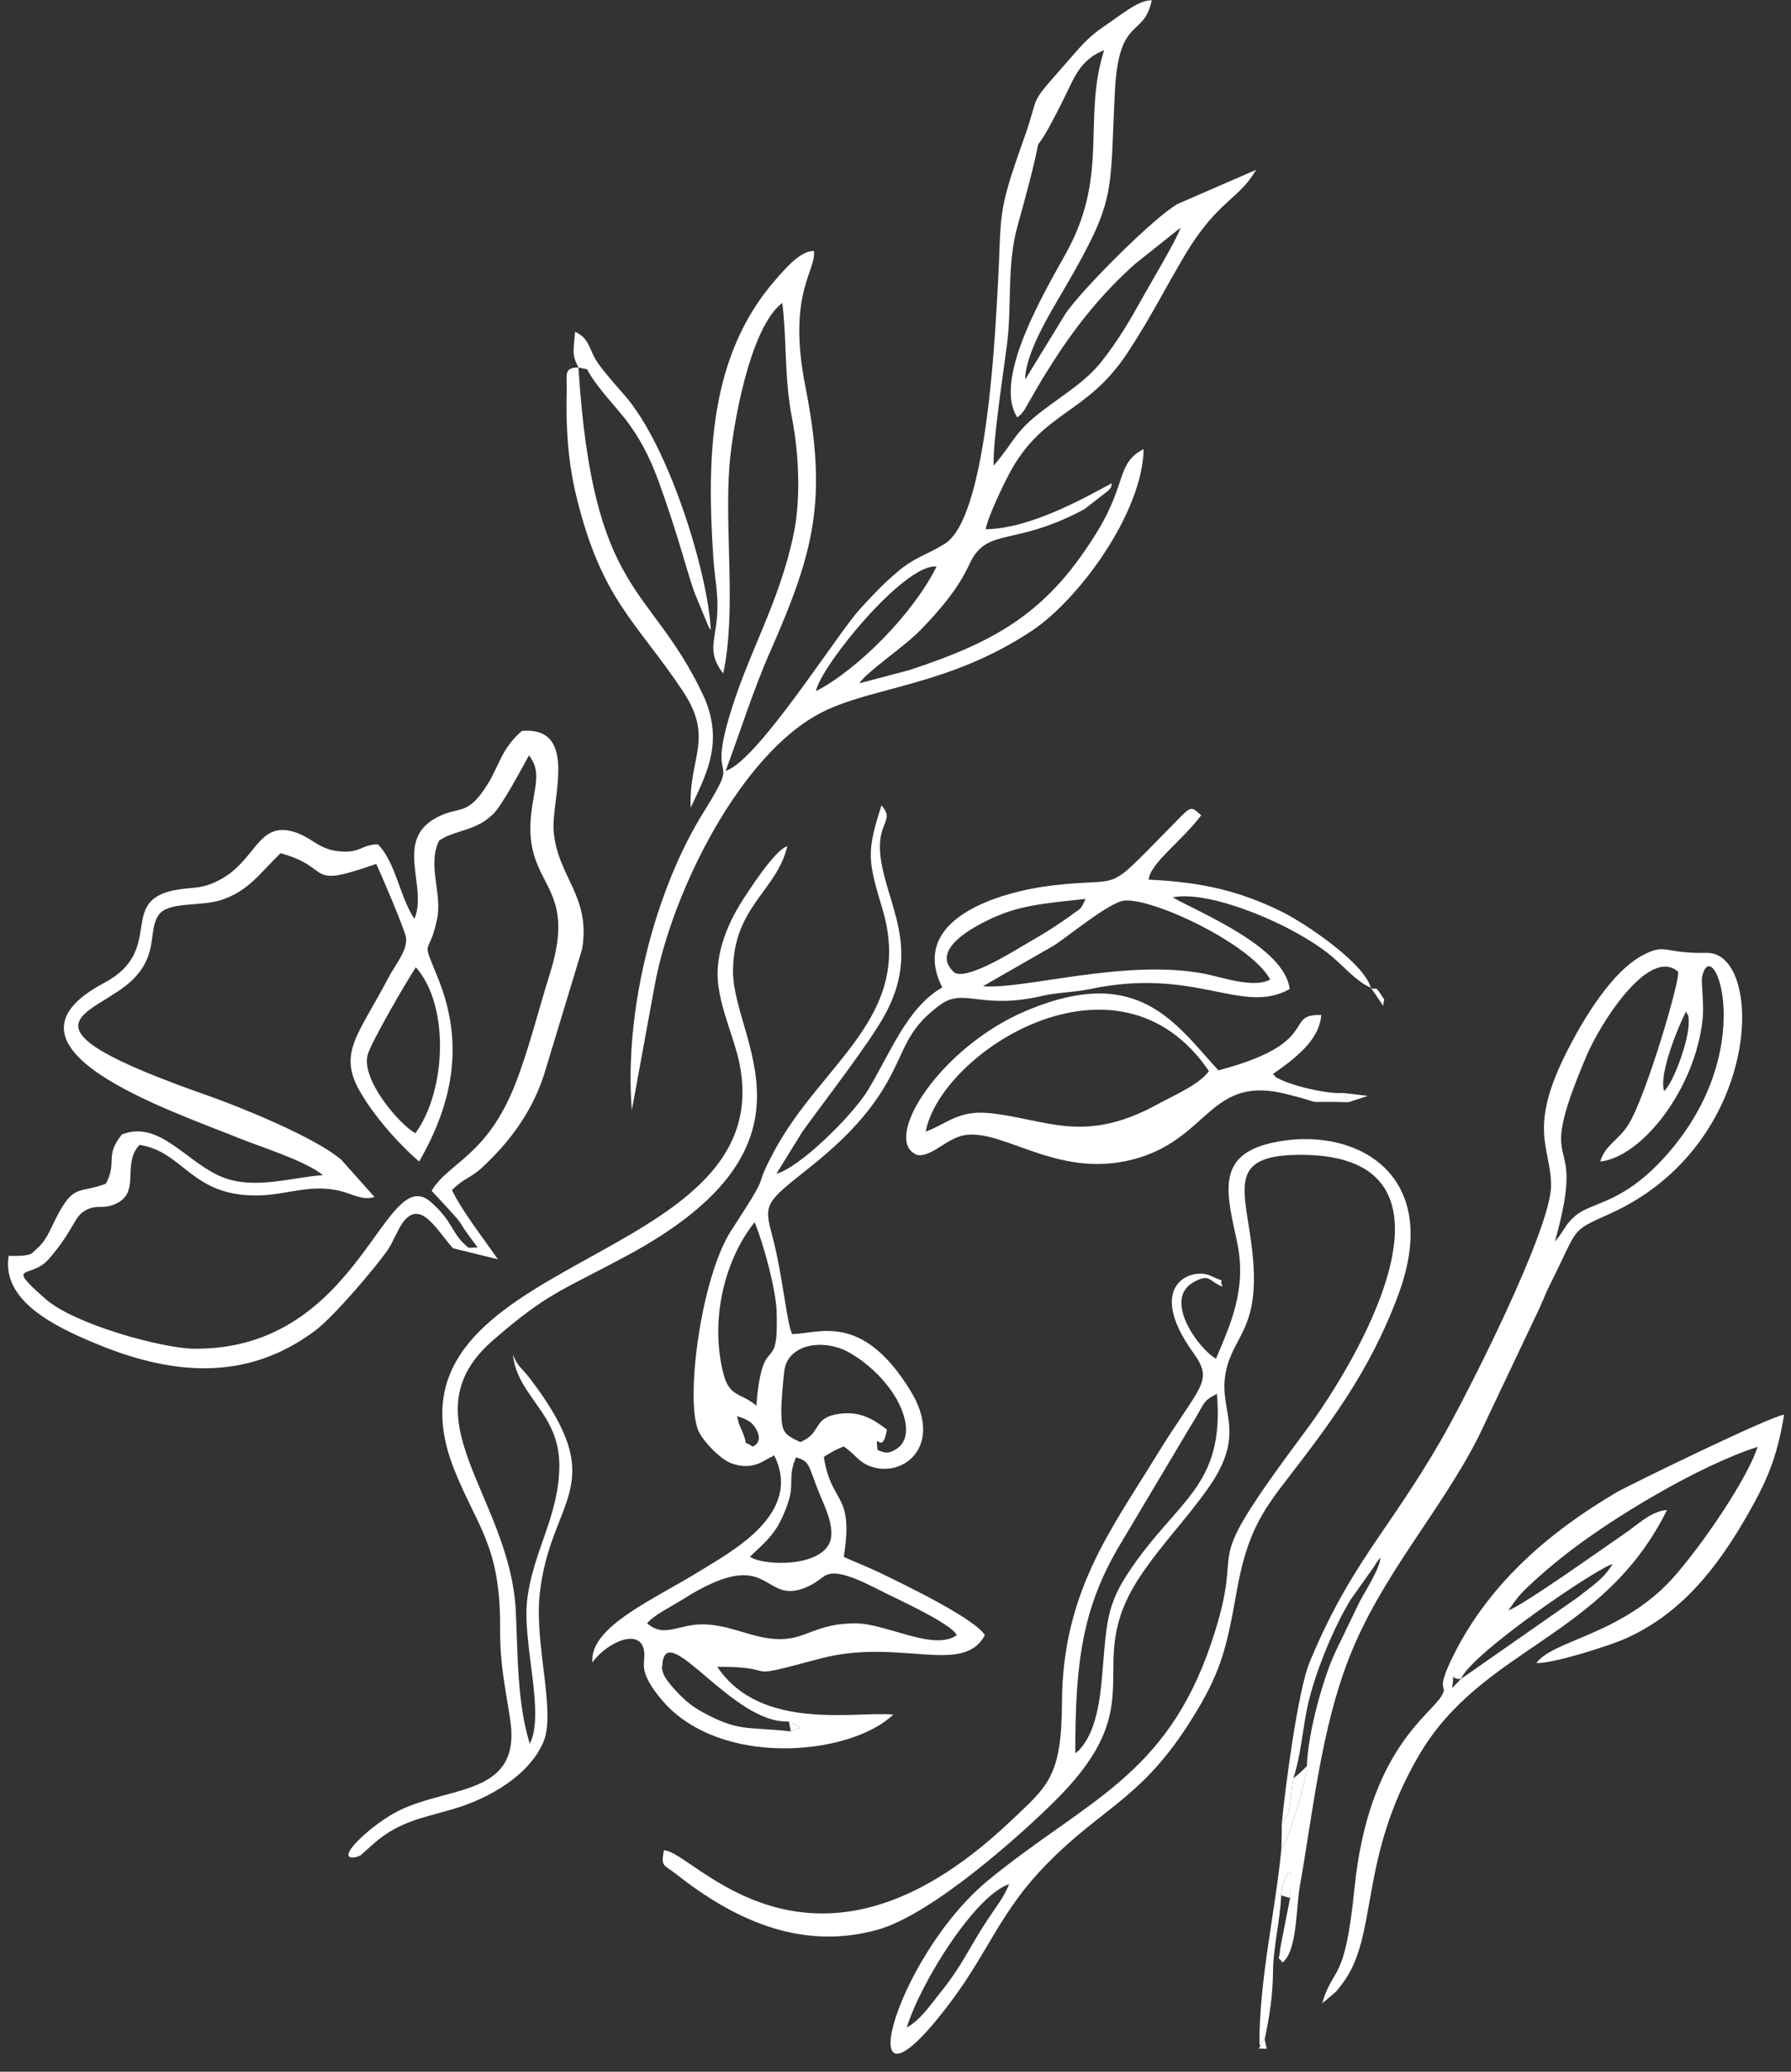
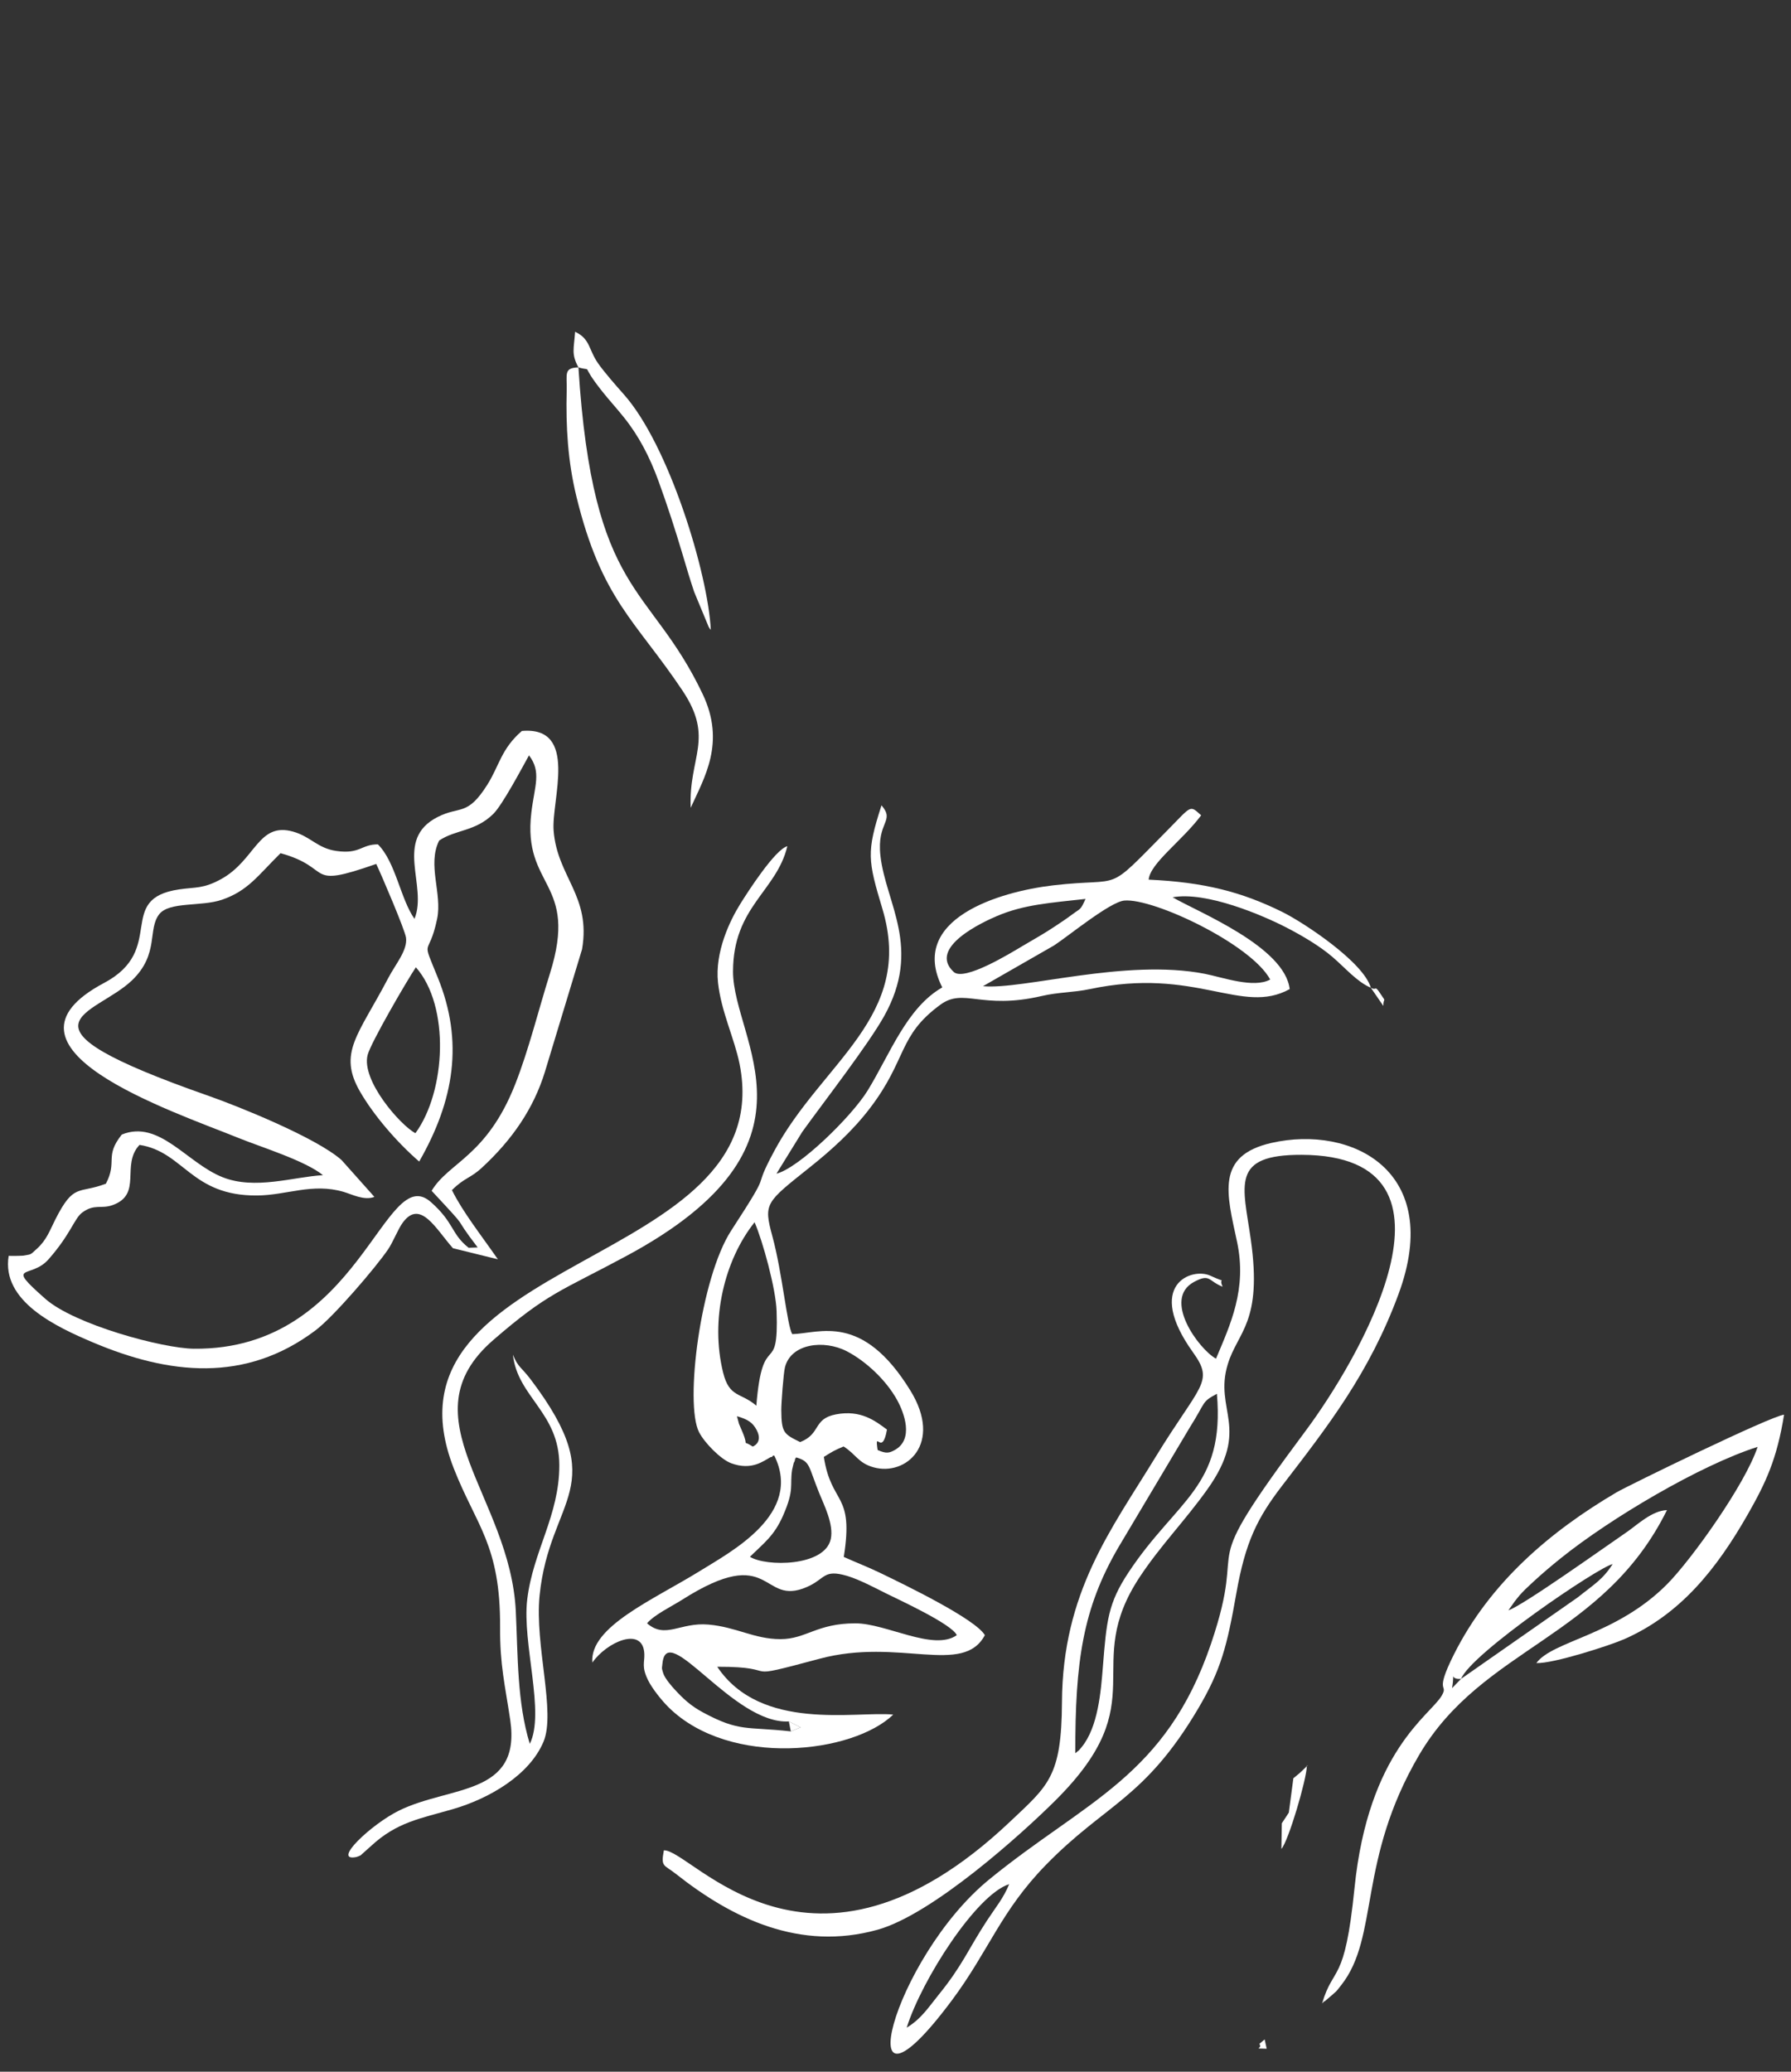
<svg xmlns="http://www.w3.org/2000/svg" width="192px" height="222px" viewBox="0 0 192 222" version="1.1">
  <rect x="0" y="0" width="192" height="222" fill="#333333" stroke="none" />
  <title>Group</title>
  <g id="Page-1" stroke="none" stroke-width="1" fill="none" fill-rule="evenodd">
    <g id="Group" fill="#FFFFFF" transform="translate(0.856, 0.027)">
      <path d="M43.679,121.401 C42.109,120.592 37.835,115.755 38.557,113.009 C38.901,111.7 42.716,105.142 43.725,103.622 C47.406,107.774 46.948,116.928 43.679,121.401 Z M46.223,90.042 C48.007,88.85 50.103,89.09 52.03,87.186 C53.006,86.223 55.08,82.311 55.853,80.915 C57.218,82.691 56.449,84.186 56.107,87.038 C55.131,95.18 61.225,94.358 58.096,104.3 C56.896,108.113 55.811,112.534 54.354,116.211 C51.313,123.888 47.239,124.522 45.416,127.575 C50.008,132.506 47.238,129.58 50.352,133.644 L49.382,133.68 C47.48,132.181 47.865,131.015 45.336,128.782 C40.305,124.341 37.817,144.671 19.931,144.498 C16.586,144.465 7.137,141.917 4.002,139.15 C-0.431,135.236 2.441,137.076 4.337,134.929 C6.727,132.222 7.11,130.534 7.954,129.909 C9.269,128.937 9.96,129.553 11.203,129.112 C14.468,127.953 12.069,124.808 14.101,122.656 C18.87,123.395 19.618,128.136 26.705,128.078 C29.902,128.052 32.619,126.708 35.975,127.688 C36.859,127.946 38.186,128.652 39.282,128.228 L35.76,124.28 C33.013,121.855 24.608,118.488 21.522,117.408 C-0.794,109.598 9.305,108.876 13.316,105.004 C16.225,102.195 14.942,99.559 16.214,97.939 C17.297,96.558 20.72,97.147 22.933,96.389 C25.741,95.427 26.794,93.789 29.219,91.398 C35.018,93.005 31.673,95.284 39.476,92.549 C39.997,93.63 42.569,99.647 42.672,100.461 C42.842,101.81 41.557,103.268 40.768,104.771 C37.552,110.903 35.331,112.786 37.753,116.969 C39.181,119.436 41.63,122.321 44.082,124.441 C47.858,117.849 48.851,111.565 46.085,104.748 C44.222,100.156 45.079,102.822 46.002,98.451 C46.579,95.721 44.92,92.653 46.223,90.042 Z M52.519,134.916 C50.662,132.248 48.733,129.81 47.593,127.504 C48.927,126.166 49.551,126.257 50.793,125.112 C54.067,122.093 56.35,118.757 57.56,114.827 L61.543,101.688 C62.521,95.957 58.882,93.96 58.493,88.979 C58.238,85.711 61.21,77.768 55.09,78.3 C52.881,80.207 52.672,82.011 51.405,84.031 C49.237,87.488 48.456,86.301 46.065,87.518 C41.3,89.942 45.03,94.895 43.577,98.433 C42.062,96.278 41.565,92.349 39.656,90.452 C37.865,90.447 37.746,91.524 35.199,91.159 C33.174,90.869 32.47,89.63 30.577,89.09 C26.792,88.011 26.559,92.163 22.808,94.198 C20.916,95.223 20.162,95.014 18.357,95.277 C11.457,96.281 17.071,101.708 10.299,105.304 C-2.79,112.256 17.415,118.963 24.821,121.956 C27.121,122.886 31.897,124.364 33.765,125.901 C30.599,126.078 26.486,127.51 22.987,126.112 C19.149,124.579 16.225,119.928 12.204,121.546 C10.31,123.917 11.761,124.399 10.497,126.813 C7.535,127.946 7.075,126.682 5.06,130.679 C4.479,131.83 4.141,132.851 3.09,133.795 C2.305,134.5 2.568,134.351 1.618,134.526 C1.537,134.541 0.768,134.553 0.698,134.554 L0.073,134.548 C-0.727,139.422 5.195,142.164 9.097,143.816 C17.227,147.26 25.439,148.211 32.991,142.512 C34.895,141.076 39.397,135.833 40.749,133.85 C41.268,133.089 41.81,131.688 42.31,131.001 C44.201,128.403 45.896,131.702 47.701,133.728 L52.519,134.916 L52.519,134.916 Z" id="Fill-1" />
      <path d="M83.714,184.436 L84.97,185.072 L83.922,185.503 C79.127,184.969 78.448,185.584 74.523,183.479 C73.179,182.757 72.403,182.023 71.47,181.009 C71.233,180.753 70.395,179.823 70.23,179.233 C70.056,178.609 70.098,178.88 70.159,178.243 C70.622,173.433 77.743,184.782 83.714,184.436 Z M68.509,173.921 C69.279,173.006 71.187,172.086 72.242,171.415 C82.045,165.184 80.667,172.206 85.654,170.026 C87.656,169.15 87.394,168.085 89.961,168.842 C91.235,169.218 92.978,170.136 94.075,170.688 C95.342,171.325 101.18,173.988 101.715,175.191 C99.235,176.95 94.15,173.925 90.847,173.925 C86.68,173.925 85.579,175.617 82.806,175.617 C79.998,175.617 78.078,174.314 75.087,174.056 C72.038,173.793 70.494,175.642 68.509,173.921 Z M79.538,166.792 C81.03,165.328 82.143,164.553 83.102,162.353 C84.329,159.541 83.795,159.211 84.062,157.453 L84.229,156.752 C84.249,156.673 84.341,156.608 84.357,156.441 C84.373,156.276 84.433,156.231 84.499,156.143 C86.041,156.602 85.767,157.018 86.979,160.001 C87.488,161.255 88.539,163.319 88.206,164.888 C87.575,167.859 81.243,167.874 79.538,166.792 Z M79.843,154.983 C78.505,154.119 79.512,155.282 78.74,153.424 C78.175,152.065 78.518,153.053 78.147,151.729 C79.333,152.071 79.849,152.421 80.267,153.224 C80.969,154.57 79.845,154.981 79.843,154.983 Z M84.922,154.502 C83.198,153.646 82.915,153.535 82.9,151.083 C82.895,150.339 83.136,147.11 83.293,146.488 C83.941,143.927 87.489,143.504 89.931,144.773 C91.938,145.815 94.116,147.828 95.308,149.977 C96.09,151.386 97.122,154.205 95.078,155.345 C94.481,155.677 94.154,155.766 93.227,155.349 C92.881,153.019 93.702,156.167 94.229,153.163 C92.977,152.232 91.436,151.028 88.774,151.529 C86.26,152.001 87.184,153.623 84.922,154.502 Z M80.225,150.602 C78.546,149.153 77.338,149.771 76.665,147.059 C75.259,141.392 76.802,135 80.037,130.946 C80.907,132.95 82.317,138.062 82.398,140.47 C82.645,147.804 80.901,142.205 80.225,150.602 Z M112.15,101.279 C113.73,100.244 118.142,96.616 119.67,96.476 C122.794,96.189 133.286,101.163 135.311,104.936 C133.542,105.915 130.186,104.69 128.294,104.322 C119.778,102.668 108.89,106.04 104.52,105.652 L112.15,101.279 Z M115.516,96.298 C114.941,97.564 115.046,97.244 113.98,98.04 C113.343,98.516 112.926,98.778 112.244,99.236 C111.089,100.01 110.009,100.607 108.805,101.319 C107.514,102.084 102.512,105.175 101.38,104.121 C98.544,101.482 104.643,98.717 106.049,98.121 C108.918,96.903 111.704,96.723 115.516,96.298 Z M146.099,105.814 C145.319,103.066 138.912,98.83 136.599,97.689 C132.276,95.556 128.246,94.503 122.286,94.234 C122.435,92.471 125.863,90.087 127.911,87.34 C126.665,86.223 126.935,86.267 124.332,88.905 C117.42,95.908 119.816,93.942 112.06,94.843 C106.249,95.519 96.461,98.455 100.158,105.782 C96.358,107.947 94.545,112.938 92.168,116.816 C90.455,119.611 84.804,125.126 82.383,125.74 L85.156,121.249 C87.477,118.027 92.214,111.924 93.926,108.86 C98.007,101.557 94.113,96.806 93.531,91.7 C93.108,87.992 95.136,88.012 93.643,86.269 C92.023,91.303 92.17,92.129 93.744,97.376 C97.204,108.908 87.254,113.785 82.139,123.324 C79.519,128.208 82.318,124.486 77.536,131.828 C74.248,136.879 72.517,150.389 74.086,153.443 C74.674,154.587 76.406,156.354 77.53,156.77 C79.732,157.585 80.994,156.521 81.744,156.119 C81.777,156.102 81.925,156.117 81.949,156.03 C81.971,155.946 82.08,155.957 82.152,155.953 C85.227,162.18 77.579,166.206 74.2,168.301 C69.224,171.387 62.322,174.281 62.646,178.131 C64.182,175.915 68.087,174.181 68.218,177.195 C68.259,178.129 67.898,178.56 68.622,180.026 C69.083,180.96 70.139,182.255 70.831,182.935 C77.437,189.417 90.6,187.876 94.899,183.703 C90.885,183.31 80.717,185.57 76.034,178.577 C83.485,178.554 77.743,180.198 87.025,177.714 C95.528,175.438 102.383,179.592 104.724,175.191 C103.719,173.464 96.181,169.816 93.638,168.586 C92.185,167.883 90.885,167.389 89.6,166.808 C90.711,159.837 88.278,161.327 87.461,156.093 C88.378,155.518 88.537,155.414 89.577,154.97 C90.939,155.838 91.144,156.746 92.792,157.206 C96.266,158.177 100.255,154.69 96.743,148.985 C91.573,140.585 87.022,142.854 84.075,142.936 C83.514,142.006 83.022,136.414 81.944,132.445 C80.983,128.903 81.209,128.847 85.968,125.049 C88.249,123.228 90.501,121.211 92.384,118.751 C96.427,113.469 95.383,110.977 99.949,107.638 C102.485,105.783 104.307,108.213 110.808,106.704 C112.643,106.278 114.22,106.334 115.97,105.963 C127.376,103.547 132.249,108.81 137.402,105.962 C136.873,101.433 127.696,97.759 124.849,96.125 C128.465,95.461 134.534,98.064 137.05,99.363 C138.714,100.222 140.587,101.321 141.963,102.494 C143.357,103.683 144.624,105.195 146.099,105.814 L146.099,105.814 Z" id="Fill-2" />
-       <path d="M86.611,74.043 C87.084,71.407 96.113,60.299 99.544,60.686 C97.092,65.648 91.21,71.655 86.611,74.043 Z M105.671,49.864 C105.544,47.42 106.715,39.906 107.094,36.904 C107.647,32.531 107.05,28.384 108.242,24.127 C112.636,8.421 107.813,21.733 114.043,8.796 C114.794,7.234 115.791,6.007 117.513,5.356 C115.2,12.515 117.989,18.474 113.685,26.616 C111.847,30.093 105.377,40.381 108.199,44.698 C108.757,44.239 108.438,44.557 108.928,43.957 L110.355,41.484 C111.009,40.357 111.52,39.55 112.121,38.615 C114.626,34.715 117.464,31.234 120.833,28.253 L125.696,24.377 C125.447,25.356 122.611,30.112 121.728,31.698 C120.243,34.362 119.031,36.429 117.258,38.679 C115.576,40.814 113.424,42.079 111.038,43.878 C107.817,46.307 107.953,47.222 105.671,49.864 Z M109.045,40.644 C109.063,37.78 111.8,33.39 113.115,31.134 C118.927,21.16 118.077,21.037 118.666,9.713 C119.089,1.582 121.755,4.107 122.618,1.42108547e-14 C121.182,-0.002 119.615,1.36 117.416,2.857 C115.663,4.05 114.833,5.149 113.364,6.813 C109.214,11.513 110.719,9.768 108.96,14.699 C105.855,23.403 106.609,22.388 106.054,31.712 C105.753,36.773 104.842,55.496 100.434,58.239 C98.54,59.418 97.232,59.658 95.383,61.224 C93.723,62.63 92.574,63.886 91.347,65.222 C88.897,67.887 80.366,81.526 76.935,82.58 C78.423,78.606 79.879,73.954 81.659,69.915 C86.467,59.009 87.878,53.531 85.47,41.321 C83.513,31.398 86.705,28.925 86.394,26.858 C84.933,26.847 83.321,28.769 82.289,29.946 C75.175,38.066 74.903,48.87 75.607,59.655 C75.777,62.251 76.287,64.027 75.935,66.805 C75.665,68.946 75.113,70.145 76.675,72.142 C78.109,65.417 76.804,56.92 77.339,49.927 C77.65,45.879 79.49,35.069 83.01,32.433 C83.515,36.496 83.189,40.357 84.062,44.842 C84.796,48.617 85.005,53.51 84.215,57.261 C82.635,64.762 79.262,70.056 77.267,76.958 C75.038,84.662 78.745,80.319 74.593,86.964 C69.381,95.305 66.016,108.208 66.878,118.938 L69.352,105.437 C71.208,95.488 78.543,80.75 87.216,76.323 C92.694,73.527 100.814,73.51 109.77,67.558 C114.866,64.172 121.641,54.85 121.742,48.102 C118.842,49.572 119.92,51.78 116.829,56.845 C111.625,65.373 106.295,68.613 96.62,71.78 L91.27,73.193 C91.976,72.019 96.118,69.254 97.833,67.477 C99.798,65.44 101.785,63.205 103.062,60.443 C104.948,56.362 107.738,58.643 115.383,54.544 L117.986,52.522 C118.352,52.003 118.14,52.565 118.35,51.747 C115.223,53.424 109.596,56.608 104.813,56.687 C105.074,55.272 106.706,51.925 107.335,50.74 C110.918,43.988 115.549,44.466 119.914,37.929 C122.393,34.216 124.043,30.861 126.194,27.266 C129.693,21.419 131.962,21.379 133.795,18.174 L125.395,21.825 C122.934,23.192 115.257,30.851 113.397,33.541 L109.045,40.644 L109.045,40.644 Z" id="Fill-3" />
      <path d="M96.345,217.25 C97.948,212.128 103.817,202.976 107.332,201.874 C106.693,203.415 105.909,204.312 104.941,205.79 C102.923,208.873 102.342,210.559 99.762,213.735 C98.701,215.042 97.913,216.308 96.345,217.25 Z M114.419,187.846 C114.401,178.066 115.206,172.339 119.063,165.742 L126.656,152.993 C128.482,150.107 127.912,150.236 129.599,149.328 C130.468,159.339 125.31,160.632 120.119,168.474 C117.939,171.766 117.77,173.62 117.378,178.558 C117.164,181.261 116.855,185.051 115.1,187.189 C114.668,187.715 114.862,187.457 114.419,187.846 Z M70.313,198.25 C69.971,200.072 70.31,199.753 71.606,200.777 C77.675,205.573 84.914,209.071 93.22,206.758 C99.109,205.118 108.689,196.49 112.327,192.863 C123.145,182.079 114.888,178.647 121.363,168.902 C123.595,165.543 126.164,162.946 128.561,159.589 C133.283,152.977 129.249,151.115 130.766,146.153 C131.842,142.634 134.493,141.71 133.236,132.812 C132.411,126.967 130.991,123.692 138.688,123.72 C157.903,123.79 144.445,146.141 139.153,153.239 C126.697,169.943 133.204,163.618 128.978,176.082 C124.132,190.373 115.531,192.922 105.19,201.367 C94.785,209.864 89.643,229.81 101.19,214.32 C105.144,209.017 106.418,204.788 111.252,199.827 C117.646,193.266 121.831,192.768 127.561,183.11 C130.058,178.901 130.69,176.326 131.68,170.721 C132.658,165.179 133.933,162.634 136.604,159.159 C141.431,152.879 145.937,147.146 149.076,138.628 C153.946,125.415 144.022,120.496 135.449,122.444 C129.421,123.814 130.664,127.914 131.757,133.032 C132.844,138.125 131.042,141.894 129.502,145.565 C127.666,144.555 123.717,139.187 127.144,137.341 C128.887,136.402 128.649,137.238 130.213,137.856 C129.672,136.682 130.942,137.621 128.895,136.672 C126.907,135.75 121.834,137.641 127.052,144.909 C129.353,148.114 127.802,148.279 122.99,156.156 C118.296,163.84 113.049,170.577 112.99,182.375 C112.949,190.376 111.523,191.299 107.431,195.17 C86.018,215.43 73.303,198.118 70.313,198.25 L70.313,198.25 Z" id="Fill-4" />
-       <path d="M177.548,116.881 C178.483,116.088 180.239,111.492 180.185,109.378 C180.165,108.583 180.071,108.793 179.884,108.373 C179.112,109.847 176.926,115.111 177.548,116.881 Z M165.832,133.01 C166.842,131.901 166.868,131.18 168.135,130.166 C169.855,128.791 172.921,128.937 177.225,124.372 C188.187,112.746 182.656,99.388 181.602,104.72 C181.514,105.168 181.833,107.674 181.673,109.176 C180.876,116.646 175.2,123.93 170.701,124.444 C171.196,122.663 172.647,122.197 173.735,120.447 C175.629,117.397 179.386,104.634 179.024,104.087 C175.889,101.379 170.675,109.717 169.271,113.005 C163.222,127.17 169.526,119.934 165.832,133.01 Z M137.443,203.358 L137.474,200.502 C137.333,200.699 137.29,200.349 136.869,201.415 C136.494,202.366 136.616,202.276 136.489,203.08 C136.391,205.702 135.639,208.635 135.618,211.132 C135.597,213.732 135.262,215.927 134.719,218.51 L134.156,218.98 C134.147,212.086 135.826,205.019 136.514,198.099 C137.277,197.244 139.222,190.624 139.248,189.175 C139.35,185.712 141.018,179.502 142.506,176.567 L144.895,171.612 C145.556,170.37 147.095,168.025 147.121,166.871 C146.729,167.346 146.651,167.548 146.39,167.93 L143.972,171.332 C142.008,174.512 139.882,179.789 139.207,183.342 C138.755,185.722 138.54,188.274 137.796,190.525 L137.31,194.206 L136.558,195.351 C136.902,191.686 138.274,181.119 139.552,178.054 C143.954,167.492 147.813,164.324 153.611,154.318 C156.282,149.707 165.402,131.761 165.42,127.04 C165.437,122.893 162.844,121.065 167.147,112.599 C168.907,109.139 171.939,104.062 175.291,102.309 C177.793,101 177.507,102.187 182.104,102.081 C188.322,101.938 188.241,122.62 171.698,130.048 C167.357,131.997 168.447,131.404 165.308,137.619 C164.774,138.675 164.452,139.632 163.876,140.79 L157.675,153.865 C153.592,161.958 147.183,168.812 143.717,177.76 C140.76,185.393 139.927,193.999 138.482,202.13 C138.091,204.329 138.211,209.125 136.616,210.271 C136.022,209.303 136.224,210.59 136.407,208.655 L137.443,203.358 L137.443,203.358 Z" id="Fill-5" />
      <path d="M155.776,179.872 C154.418,180.019 155.182,178.704 154.806,180.871 L155.776,179.872 Z M155.776,179.872 L168.305,171.126 C169.946,169.801 170.933,169.285 172.025,167.576 C170.505,167.891 156.844,177.151 155.776,179.872 Z M163.845,178.181 C165.614,175.771 172.415,175.231 177.882,169.709 C180.484,167.08 186.245,159.024 187.566,155.013 C181.405,156.975 171.784,162.67 166.474,166.94 C165.398,167.806 164.526,168.545 163.493,169.494 C162.176,170.702 161.833,171.103 160.849,172.53 C162.371,172.042 171.115,165.805 173.602,164.1 C174.624,163.4 176.239,161.843 177.849,161.79 C171.011,175.586 158.081,176.434 151.275,188.038 C144.653,199.329 147.019,207.494 142.941,212.676 C142.163,213.664 142.563,213.176 141.891,213.801 L141.14,214.439 C141.118,214.361 140.965,214.585 140.876,214.655 C142.115,210.468 143.296,212.731 144.349,202.309 C145.839,187.567 152.474,183.778 153.693,181.687 C154.491,180.32 152.817,181.615 155.023,177.226 C158.873,169.57 165.306,164.082 172.466,159.874 C173.589,159.214 189.02,151.678 190.401,151.568 C189.641,156.298 188.458,158.833 186.526,162.222 C183.169,168.109 179.291,172.97 173.261,175.622 C171.74,176.291 165.615,178.268 163.845,178.181 L163.845,178.181 Z" id="Fill-6" />
      <path d="M77.727,104.089 C77.727,97.125 82.397,95.495 83.548,90.65 C82.241,90.995 79.338,95.499 78.512,96.821 C77.377,98.64 75.766,101.995 76.117,105.266 C76.449,108.357 77.884,111.27 78.426,113.971 C82.859,136.052 38.769,134.218 47.781,157.298 C50.187,163.459 52.803,165.484 52.755,174.345 C52.733,178.422 53.278,180.494 53.842,184.279 C55.058,192.436 47.386,191.297 41.923,193.988 C38.945,195.454 34.652,199.504 37.341,198.966 C37.429,198.949 37.706,198.838 37.8,198.786 C37.814,198.778 38.818,197.879 38.935,197.772 C41.712,195.206 44.207,194.847 47.696,193.833 C51.556,192.712 55.88,190.226 57.405,186.621 C58.75,183.438 56.453,176.287 56.989,170.95 C58.055,160.341 64.855,159.437 56.035,147.788 C55.039,146.473 54.671,146.492 54.131,145.137 C54.623,149.691 59.105,151.325 59.105,156.992 C59.105,162.383 56.286,166.169 55.663,171.372 C55.101,176.067 57.602,183.5 55.939,186.838 C54.58,182.401 54.67,177.512 54.44,172.644 C53.856,160.276 42.468,151.84 52.025,143.564 C57.885,138.49 59.18,138.381 66.301,134.555 C88.373,122.698 77.727,111.526 77.727,104.089" id="Fill-7" />
-       <path d="M98.382,121.228 C99.99,112.702 119.024,100.421 128.748,114.755 C127.673,116.211 125.024,117.327 123.257,118.295 C115.286,122.663 111.346,119.885 105.217,119.251 C101.848,118.902 100.532,120.477 98.382,121.228 Z M143.718,118.082 L143.124,117.091 C141.444,117.237 137.458,116.291 136.098,115.488 C136.036,115.452 135.878,115.432 135.834,115.294 C135.79,115.156 135.657,115.164 135.573,115.093 C135.66,115.026 135.781,114.94 135.84,114.898 L136.632,114.324 C136.776,114.217 137.272,113.852 137.377,113.767 C139.067,112.403 140.614,110.853 140.788,108.745 C136.646,108.579 140.997,111.718 129.761,114.667 C125.144,109.658 121.23,103.283 109.338,108.203 C99.812,112.144 93.497,122.306 97.518,123.749 C99.16,123.944 100.685,121.802 102.794,121.576 C107.093,121.116 113.033,126.593 121.327,124.007 C128.801,121.675 129.001,115.194 137.012,117.197 C142.002,118.444 137.998,117.909 143.718,118.082 L143.718,118.082 Z" id="Fill-11" />
      <path d="M61.153,39.341 C59.545,39.399 59.94,40.031 59.894,41.825 C59.796,45.683 60.015,49.393 60.934,53.169 C63.631,64.252 67.296,66.477 72.306,73.97 C75.769,79.148 72.953,81.074 73.189,86.532 C74.669,83.264 76.948,79.55 74.468,74.34 C68.801,62.428 62.714,63.984 61.153,39.341" id="Fill-16" />
      <path d="M61.153,39.341 C62.884,39.842 61.168,38.725 63.704,41.915 C64.509,42.927 65.097,43.537 66.023,44.689 C67.61,46.661 68.787,48.906 69.746,51.545 C70.709,54.196 71.54,56.76 72.357,59.508 C72.791,60.968 73.071,61.929 73.559,63.394 L75.122,67.162 C75.172,67.243 75.26,67.376 75.343,67.472 C75.059,61.496 70.874,47.658 65.986,42.195 C65.185,41.3 63.944,39.872 63.293,38.955 C62.213,37.434 62.447,36.295 60.798,35.527 C60.669,37.388 60.368,37.883 61.153,39.341" id="Fill-20" />
      <path d="M136.514,198.099 L136.558,195.351 L137.31,194.206 L137.796,190.525 L138.423,190.012 C138.497,189.945 138.612,189.834 138.682,189.769 C140.319,188.25 138.297,189.994 139.247,189.175 C139.222,190.624 137.277,197.244 136.514,198.099" id="Fill-27" />
-       <path d="M137.444,203.358 L136.49,203.08 C136.616,202.276 136.495,202.366 136.87,201.415 C137.291,200.349 137.333,200.699 137.474,200.502 L137.444,203.358" id="Fill-29" />
-       <polyline id="Fill-30" points="143.718 118.081 145.766 117.406 143.124 117.091 143.718 118.081" />
      <path d="M146.099,105.814 L147.441,107.763 C147.444,106.79 147.786,107.454 147.22,106.593 C146.416,105.371 146.817,106.213 146.099,105.814" id="Fill-31" />
      <polyline id="Fill-32" points="83.921 185.503 84.97 185.072 83.713 184.436 83.921 185.503" />
      <path d="M134.157,218.981 L134.719,218.51 L134.935,219.506 C133.288,219.445 134.542,219.607 134.157,218.981" id="Fill-33" />
    </g>
  </g>
</svg>